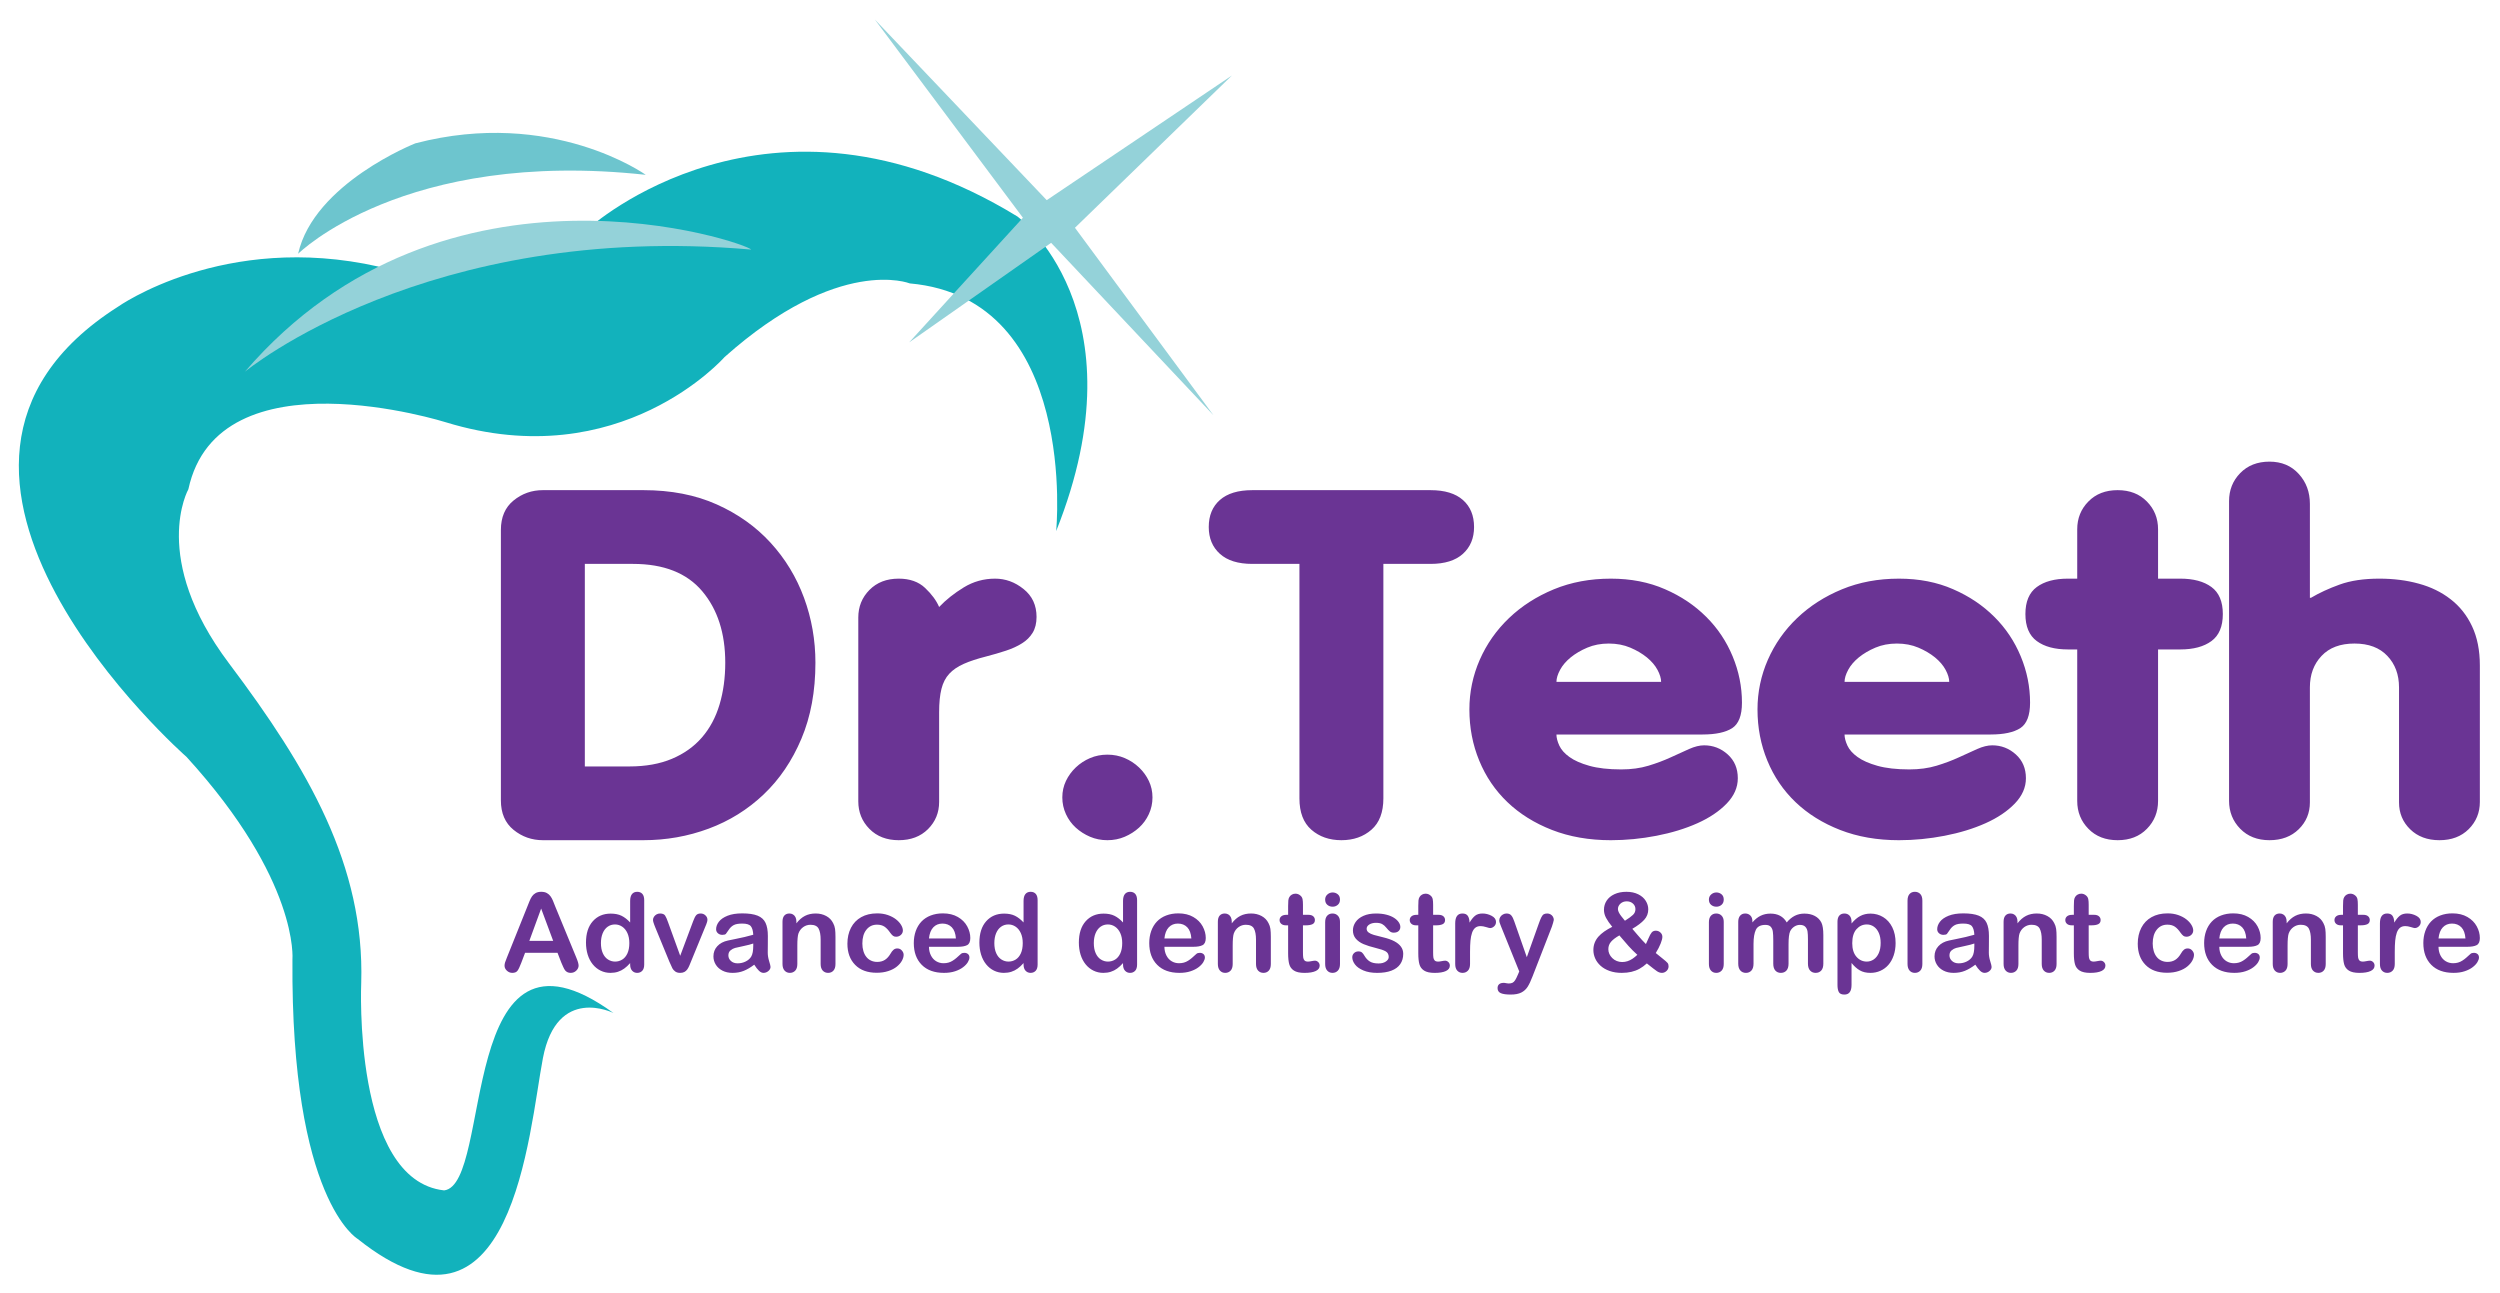
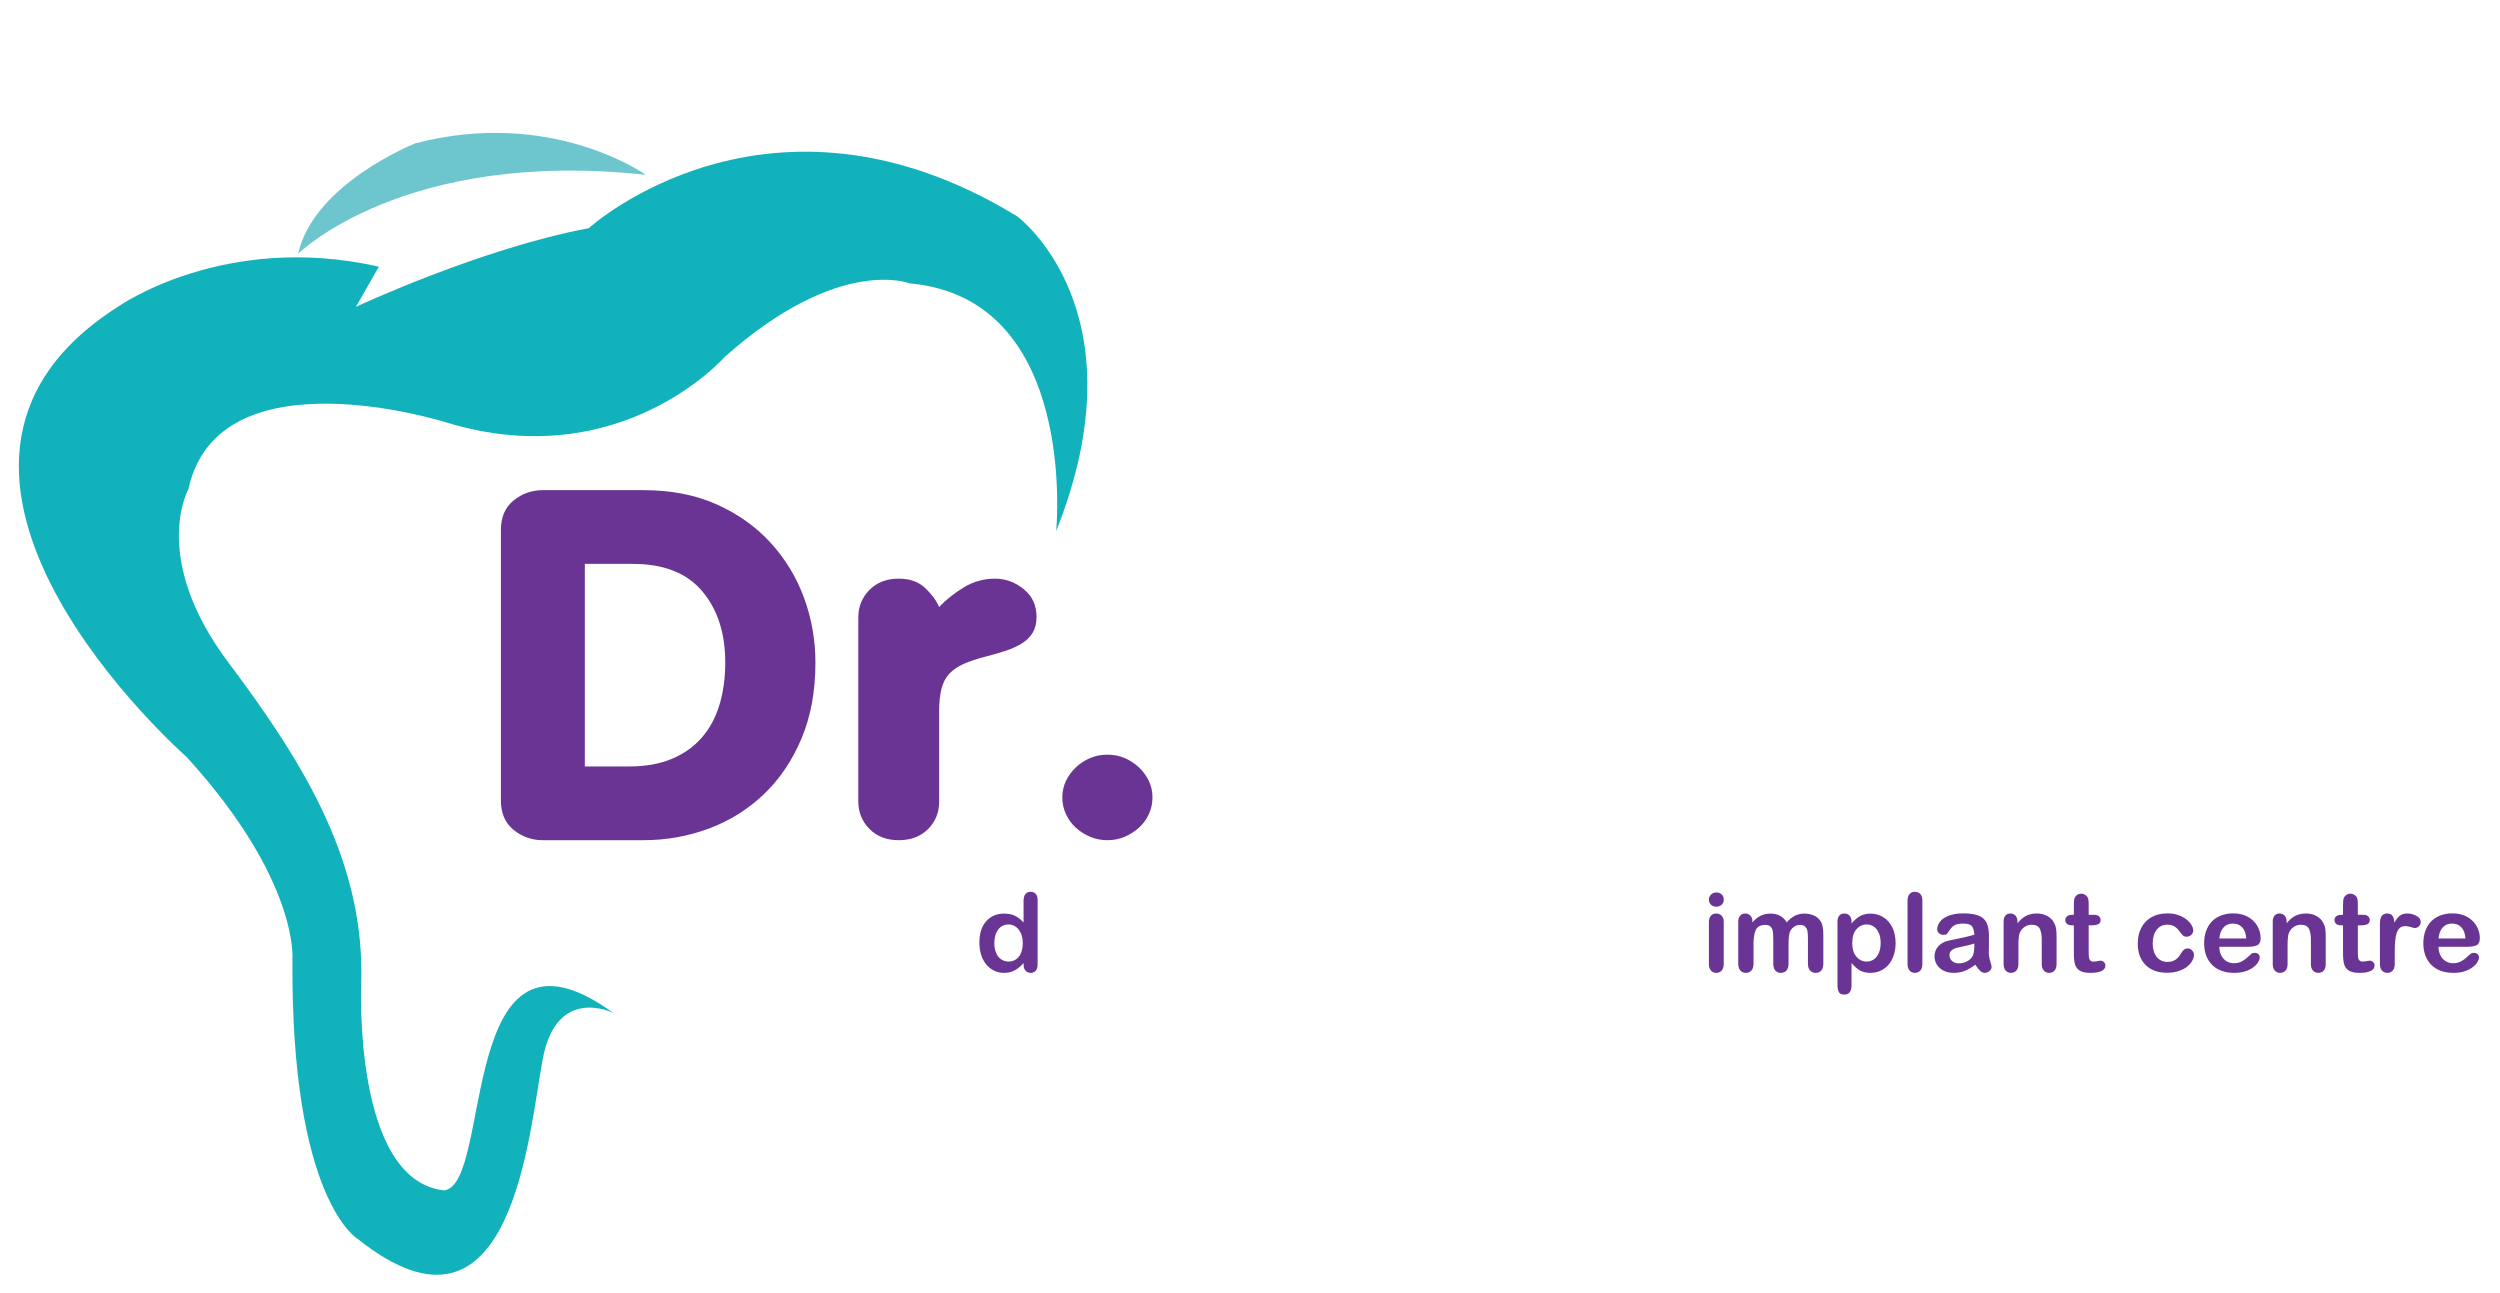
<svg xmlns="http://www.w3.org/2000/svg" xml:space="preserve" width="290mm" height="150mm" version="1.1" style="shape-rendering:geometricPrecision; text-rendering:geometricPrecision; image-rendering:optimizeQuality; fill-rule:evenodd; clip-rule:evenodd" viewBox="0 0 29000 15000">
  <defs>
    <style type="text/css">
   
    .fil1 {fill:#94D2D9}
    .fil2 {fill:#6DC5CE}
    .fil0 {fill:#12B2BC}
    .fil3 {fill:#6A3494;fill-rule:nonzero}
   
  </style>
  </defs>
  <g id="Layer_x0020_1">
    <g id="_2103484868688">
      <path class="fil0" d="M7116.01 11750.98c0,0 -654.71,-330 -818.4,524.11 -163.68,854.1 -347.83,3532.91 -2148.32,2096.45 0,0 -777.47,-446.48 -757.01,-3241.74 0,0 81.84,-912.33 -1227.61,-2348.79 0,0 -3785.11,-3319.38 -797.94,-5221.71 0,0 1227.61,-873.52 3028.1,-465.88l-265.98 465.88c0,0 1452.66,-679.41 2700.73,-912.35 0,0 2086.93,-1902.32 4971.81,-135.87 0,0 1473.13,1087.04 450.13,3649.36 0,0 265.98,-2698.21 -1698.19,-2872.91 0,0 -818.4,-329.99 -2148.31,854.12 0,0 -1207.15,1378.22 -3232.71,757.05 0,0 -2639.34,-834.69 -2987.17,776.46 0,0 -450.12,795.87 470.58,2018.8 920.71,1222.93 1575.43,2348.79 1534.51,3707.6 0,0 -102.29,2290.57 961.63,2407.04 573.07,-67.97 135.96,-3384.02 1964.15,-2057.62z" />
-       <path class="fil1" d="M2840.61 4312.07c0,0 2107.38,-1747.05 5872.04,-1417.05 -29.61,-70.28 -3543.78,-1291.09 -5872.04,1417.05z" />
      <path class="fil2" d="M7490.79 2028.02c0,0 -1087.4,-779.46 -2672.6,-365.3 0,0 -1176.55,463.76 -1360.12,1281.29 0,0 1226.23,-1221.75 4032.72,-915.99z" />
-       <polygon class="fil1" points="10147.13,225.35 12142,2321.79 14290.31,875.64 12469.36,2642.08 14075.48,4816.18 12193.14,2816.78 10546.11,3971.77 11865.79,2525.61 " />
      <path class="fil3" d="M6784.07 6541.22l559.02 0c356.64,0 624.13,105.51 802.46,316.51 178.32,211.01 267.48,487.6 267.48,829.77 0,174.89 -22.04,336.47 -66.12,484.75 -44.08,148.27 -112.2,275.64 -204.37,382.09 -92.17,106.45 -208.38,189.14 -348.63,248.07 -140.26,58.93 -304.56,88.4 -492.9,88.4l-516.94 0 0 -2349.59zm-973.77 2743.09c0,148.27 49.09,262.33 147.26,342.17 98.18,79.84 211.39,119.76 339.62,119.76l1166.12 0c264.48,0 516.94,-44.67 757.38,-134.02 240.44,-89.34 452.83,-221.46 637.16,-396.35 184.34,-174.89 330.6,-390.64 438.8,-647.27 108.2,-256.63 162.29,-550.33 162.29,-881.1 0,-262.33 -44.08,-513.26 -132.24,-752.78 -88.16,-239.52 -217.39,-452.43 -387.7,-638.72 -170.31,-186.3 -378.69,-334.57 -625.14,-444.83 -246.45,-110.25 -529.96,-165.38 -850.55,-165.38l-1166.12 0c-128.23,0 -241.44,39.92 -339.62,119.76 -98.17,79.84 -147.26,193.9 -147.26,342.17l0 3136.59zm4145.93 10.45c0,126.42 43.08,232.87 129.23,320.31 86.16,87.45 199.37,131.17 339.62,131.17 140.26,0 253.46,-42.77 339.62,-128.31 86.16,-86.5 129.23,-191.05 129.23,-315.56l0 -1039.83c0,-110.25 9.02,-200.55 27.05,-271.84 18.04,-71.28 48.09,-129.26 90.17,-174.88 42.07,-45.63 98.18,-83.65 168.3,-115.01 70.13,-31.37 155.29,-58.93 255.47,-84.6 84.15,-21.86 162.29,-44.67 234.42,-68.43 72.14,-23.76 134.25,-52.28 186.34,-85.54 52.1,-32.32 93.17,-73.19 123.23,-122.61 30.05,-49.43 45.08,-111.21 45.08,-183.45 0,-134.96 -50.09,-243.32 -150.27,-323.16 -100.18,-80.79 -210.39,-120.71 -330.61,-120.71 -132.23,0 -253.46,34.22 -363.66,101.7 -110.2,67.48 -205.37,142.57 -285.52,227.17 -32.05,-75.09 -86.15,-148.28 -162.29,-220.52 -76.14,-72.23 -178.32,-108.35 -306.56,-108.35 -140.25,0 -253.46,43.72 -339.62,131.16 -86.15,87.45 -129.23,193.9 -129.23,320.32l0 2130.97zm2366.69 -44.67c0,68.43 14.03,133.07 42.08,193.9 28.05,60.83 66.12,113.1 114.21,156.83 48.09,43.72 103.19,78.89 165.3,105.5 62.11,26.61 129.23,39.92 201.36,39.92 72.14,0 139.26,-13.31 201.37,-39.92 62.11,-26.61 117.21,-61.78 165.3,-105.5 48.09,-43.73 86.16,-96 114.21,-156.83 28.05,-60.83 42.08,-125.47 42.08,-193.9 0,-68.43 -14.03,-132.12 -42.08,-191.05 -28.05,-58.93 -66.12,-111.2 -114.21,-156.83 -48.09,-45.62 -103.19,-81.74 -165.3,-108.35 -62.11,-26.61 -129.23,-39.92 -201.37,-39.92 -72.13,0 -139.25,13.31 -201.36,39.92 -62.11,26.61 -117.21,62.73 -165.3,108.35 -48.09,45.63 -86.16,97.9 -114.21,156.83 -28.05,58.93 -42.08,122.62 -42.08,191.05z" />
-       <path class="fil3" d="M6511.49 11166.93l-44.21 -114.17 -376.5 0 -44.21 116.5c-17.25,45.54 -31.91,76.25 -44.21,92.13 -12.07,15.89 -32.13,23.94 -59.94,23.94 -23.51,0 -44.42,-8.48 -62.54,-25.42 -18.11,-16.94 -27.17,-36.22 -27.17,-57.61 0,-12.5 2.16,-25.42 6.26,-38.55 4.31,-13.34 11.21,-31.56 20.91,-55.28l236.77 -590.51c6.9,-16.95 14.88,-37.28 24.37,-61 9.49,-23.94 19.62,-43.63 30.41,-59.31 10.78,-15.67 24.79,-28.38 42.26,-38.12 17.47,-9.75 39.03,-14.62 64.69,-14.62 26.31,0 48.09,4.87 65.56,14.62 17.46,9.74 31.48,22.24 42.26,37.49 10.78,15.25 19.84,31.77 27.17,49.35 7.33,17.58 16.82,41.09 28.04,70.32l241.94 586.91c18.98,44.69 28.46,77.1 28.46,97.43 0,20.97 -8.84,40.45 -26.73,58.03 -17.9,17.58 -39.68,26.27 -64.91,26.27 -14.67,0 -27.39,-2.54 -37.95,-7.84 -10.35,-5.08 -19.2,-12.07 -26.53,-20.97 -7.11,-8.9 -14.66,-22.66 -22.85,-40.88 -8.41,-18.42 -15.31,-34.73 -21.35,-48.71zm-371.33 -252.69l276.66 0 -139.52 -374.89 -137.14 374.89zm1169.62 274.29l0 -16.73c-23.07,26.05 -45.93,47.23 -68.57,63.54 -22.43,16.31 -47.01,28.81 -73.32,37.28 -26.31,8.47 -54.99,12.71 -86.25,12.71 -41.19,0 -79.36,-8.69 -114.51,-25.84 -35.15,-17.16 -65.77,-41.52 -91.43,-73.5 -25.66,-31.77 -45.07,-69.26 -58.44,-112.26 -13.15,-42.99 -19.84,-89.59 -19.84,-139.58 0,-105.9 26.31,-188.5 78.93,-247.6 52.61,-59.09 122.05,-88.74 207.87,-88.74 49.81,0 91.65,8.47 125.72,25.2 34.07,16.73 67.49,42.57 99.84,77.52l0 -250.14c0,-34.74 7.12,-61 21.13,-78.79 14.23,-17.79 34.29,-26.69 60.38,-26.69 26.09,0 46.15,8.26 60.38,24.57 14.02,16.31 21.13,40.46 21.13,72.23l0 746.82c0,32.2 -7.54,56.55 -22.64,72.65 -15.31,16.1 -34.93,24.15 -58.87,24.15 -23.5,0 -43.13,-8.48 -58.44,-25.21 -15.31,-16.73 -23.07,-40.66 -23.07,-71.59zm-338.98 -248.66c0,45.96 7.33,84.94 21.78,117.34 14.44,32.2 34.28,56.34 59.73,72.65 25.23,16.31 52.83,24.57 82.59,24.57 30.4,0 58,-7.84 83.02,-23.3 25.01,-15.46 45.07,-39.18 59.94,-71.16 14.88,-32.2 22.43,-72.02 22.43,-120.1 0,-44.9 -7.55,-83.66 -22.43,-116.07 -14.87,-32.61 -35.14,-57.4 -60.59,-74.55 -25.44,-17.16 -53.26,-25.63 -83.67,-25.63 -31.48,0 -59.73,8.68 -84.53,26.26 -24.8,17.58 -43.99,42.79 -57.79,75.62 -13.58,33.04 -20.48,71.16 -20.48,114.37zm780.17 -237.86l139.52 385.07 150.3 -401.8c11.87,-32.19 23.29,-55.07 34.72,-68.62 11.43,-13.35 28.68,-20.12 51.76,-20.12 21.99,0 40.54,7.2 55.85,21.81 15.31,14.41 23.07,31.14 23.07,50.2 0,7.41 -1.3,16.1 -4.1,26.05 -2.8,9.96 -5.82,19.28 -9.49,27.96 -3.66,8.68 -7.76,18.64 -12.29,29.65l-165.39 403.49c-4.75,11.44 -10.57,26.27 -18.12,44.06 -7.33,17.79 -15.52,32.83 -24.58,45.54 -9.06,12.7 -20.27,22.45 -33.42,29.44 -13.37,6.99 -29.33,10.59 -48.31,10.59 -24.36,0 -43.77,-5.51 -58.43,-16.52 -14.45,-10.81 -25.24,-22.88 -32.14,-36.01 -6.89,-12.92 -18.75,-38.76 -35.14,-77.1l-164.1 -399.04c-3.89,-9.95 -7.77,-19.91 -11.65,-29.86 -4.1,-9.96 -7.33,-19.91 -10.13,-30.29 -2.81,-10.38 -4.1,-19.28 -4.1,-26.69 0,-11.65 3.67,-23.09 10.78,-34.52 7.12,-11.44 17.04,-20.76 29.54,-27.96 12.73,-7.2 26.31,-10.8 41.19,-10.8 28.46,0 48.3,8.04 59.08,24.14 10.57,16.31 22.43,43.42 35.58,81.33zm998.2 488.22c-41.84,31.77 -82.16,55.49 -120.98,71.37 -39.03,15.89 -82.8,23.73 -131.1,23.73 -44.21,0 -83.24,-8.69 -116.66,-25.84 -33.43,-17.16 -59.31,-40.25 -77.42,-69.69 -18.11,-29.44 -27.17,-61.21 -27.17,-95.52 0,-46.39 14.88,-85.78 44.85,-118.4 29.98,-32.83 71.16,-54.65 123.56,-65.87 10.79,-2.54 37.96,-8.05 81.3,-16.73 43.34,-8.69 80.65,-16.53 111.48,-23.94 30.84,-7.2 64.48,-15.88 100.71,-26.26 -2.16,-44.69 -11.21,-77.52 -27.39,-98.28 -16.39,-20.97 -49.81,-31.35 -100.92,-31.35 -43.77,0 -76.76,5.93 -98.76,18.01 -22.21,11.86 -41.19,29.86 -56.93,54.01 -15.74,23.93 -26.95,39.6 -33.42,47.44 -6.69,7.63 -20.7,11.44 -42.05,11.44 -19.41,0 -36.23,-6.14 -50.25,-18.43 -14.01,-12.07 -21.13,-27.75 -21.13,-46.81 0,-29.86 10.78,-58.88 32.13,-87.05 21.57,-28.17 54.99,-51.26 100.49,-69.47 45.5,-18.22 102.21,-27.32 170.14,-27.32 75.69,0 135.42,8.89 178.76,26.47 43.35,17.58 73.97,45.33 91.86,83.45 17.9,38.13 26.96,88.54 26.96,151.44 0,39.82 -0.22,73.5 -0.43,101.25 -0.22,27.74 -0.43,58.67 -0.86,92.56 0,31.77 5.39,65.02 16.17,99.54 10.78,34.32 15.95,56.56 15.95,66.51 0,17.37 -8.19,33.25 -24.79,47.44 -16.82,14.2 -35.58,21.4 -56.72,21.4 -17.68,0 -35.14,-8.05 -52.39,-24.36 -17.26,-16.31 -35.59,-39.82 -54.99,-70.74zm-11.43 -245.49c-25.23,9.11 -61.89,18.85 -110.19,28.81 -48.09,10.17 -81.51,17.79 -100.06,22.45 -18.55,4.87 -36.23,14.19 -53.05,27.96 -16.82,13.98 -25.23,33.25 -25.23,58.25 0,25.62 9.92,47.44 29.76,65.44 19.63,18.01 45.5,27.11 77.63,27.11 34.07,0 65.56,-7.41 94.24,-22.02 28.89,-14.83 50.02,-33.68 63.61,-56.98 15.52,-25.63 23.29,-67.99 23.29,-126.87l0 -24.15zm500.49 -254.59l0 20.55c30.41,-39.4 63.62,-68.2 99.63,-86.63 36.01,-18.43 77.41,-27.53 124.21,-27.53 45.5,0 86.04,9.74 122.05,29.22 35.79,19.28 62.54,46.81 80.22,82.4 11.42,20.75 18.76,42.99 22.21,67.14 3.23,23.93 4.96,54.43 4.96,91.71l0 315.38c0,33.89 -7.98,59.52 -23.72,76.89 -15.75,17.36 -36.44,26.05 -61.68,26.05 -25.66,0 -46.57,-8.9 -62.75,-26.69 -15.95,-17.79 -23.93,-43.21 -23.93,-76.25l0 -282.55c0,-55.7 -7.98,-98.49 -23.72,-128.14 -15.74,-29.44 -47.23,-44.27 -94.45,-44.27 -30.62,0 -58.66,8.9 -84.1,26.9 -25.23,18 -43.78,42.79 -55.42,74.35 -8.41,25.2 -12.72,72.22 -12.72,141.48l0 212.23c0,34.31 -8.2,59.94 -24.37,77.1 -16.17,17.15 -37.09,25.84 -62.54,25.84 -24.79,0 -45.28,-8.9 -61.24,-26.69 -15.95,-17.79 -23.93,-43.21 -23.93,-76.25l0 -489.69c0,-32.2 7.11,-56.35 21.35,-72.23 14.44,-15.89 33.85,-23.93 58.65,-23.93 15.09,0 28.89,3.6 40.97,10.59 12.29,6.99 22,17.58 29.33,31.55 7.33,13.98 10.99,31.35 10.99,51.47zm1244.02 385.7c0,20.97 -6.46,43.63 -19.4,67.57 -12.73,23.93 -32.35,46.81 -58.66,68.41 -26.3,21.61 -59.51,39.18 -99.62,52.32 -39.89,13.34 -84.96,19.91 -135.21,19.91 -106.52,0 -189.76,-30.5 -249.49,-91.5 -59.95,-61 -89.92,-142.76 -89.92,-245.49 0,-69.47 13.8,-130.89 41.18,-184.27 27.39,-53.37 67.07,-94.67 118.82,-123.69 51.97,-29.23 113.86,-43.84 185.88,-43.84 44.64,0 85.61,6.35 122.91,19.27 37.1,12.92 68.79,29.44 94.67,49.77 25.88,20.34 45.72,41.94 59.3,64.82 13.8,23.08 20.7,44.48 20.7,64.38 0,20.34 -7.76,37.5 -23.07,51.68 -15.53,13.98 -34.07,20.97 -56.07,20.97 -14.23,0 -26.09,-3.6 -35.58,-10.8 -9.49,-7.2 -20.05,-18.85 -31.91,-34.95 -21.14,-31.34 -43.13,-55.06 -65.99,-70.74 -23.07,-15.67 -52.18,-23.51 -87.55,-23.51 -50.89,0 -92.07,19.49 -123.13,58.67 -31.26,38.97 -46.79,92.35 -46.79,160.13 0,31.77 4.1,61 12.08,87.68 7.98,26.69 19.4,49.57 34.71,68.2 15.1,18.85 33.43,33.05 54.99,42.79 21.35,9.74 45.07,14.61 70.73,14.61 34.5,0 64.05,-7.83 88.63,-23.51 24.8,-15.67 46.58,-39.82 65.55,-72.01 10.35,-19.06 21.78,-33.89 34.07,-44.48 12.08,-10.8 27.18,-16.31 44.86,-16.31 21.13,0 38.6,8.05 52.4,23.72 13.8,15.68 20.91,32.41 20.91,50.2zm631.18 -92.98l-337.48 0c0.44,38.55 8.41,72.44 23.72,101.88 15.31,29.44 35.8,51.47 61.25,66.29 25.44,15.04 53.69,22.45 84.31,22.45 20.7,0 39.46,-2.33 56.5,-7.2 17.25,-4.66 33.64,-12.07 49.59,-22.24 16.18,-10.16 30.84,-20.97 44.21,-32.62 13.58,-11.64 31.05,-27.32 52.62,-47.23 8.84,-7.41 21.34,-11.22 37.73,-11.22 17.68,0 32.13,4.87 43.13,14.4 10.78,9.32 16.39,22.88 16.39,40.24 0,15.25 -6.25,33.04 -18.33,53.59 -12.29,20.33 -30.62,40.03 -55.42,58.67 -24.58,18.85 -55.42,34.52 -92.72,46.81 -37.31,12.49 -80.22,18.64 -128.52,18.64 -110.84,0 -196.88,-31.14 -258.34,-93.2 -61.46,-62.06 -92.08,-146.14 -92.08,-252.47 0,-49.99 7.55,-96.58 22.65,-139.37 15.09,-42.78 37.3,-79.42 66.2,-110.14 29.11,-30.5 64.9,-54.01 107.38,-70.31 42.48,-16.31 89.71,-24.57 141.46,-24.57 67.5,0 125.29,13.98 173.38,41.93 48.3,27.96 84.31,63.97 108.46,108.45 23.94,44.26 36.01,89.38 36.01,135.34 0,42.57 -12.5,70.32 -37.3,83.03 -24.8,12.49 -59.73,18.85 -104.8,18.85zm-337.48 -96.58l312.68 0c-4.1,-57.83 -20.06,-101.04 -47.66,-129.84 -27.6,-28.6 -63.83,-43 -108.89,-43 -43.13,0 -78.28,14.62 -105.88,43.63 -27.6,29.23 -44.42,72.23 -50.25,129.21zm2251.28 302.24l0 -16.73c-23.08,26.05 -45.93,47.23 -68.58,63.54 -22.42,16.31 -47.01,28.81 -73.31,37.28 -26.31,8.47 -54.99,12.71 -86.26,12.71 -41.19,0 -79.35,-8.69 -114.5,-25.84 -35.15,-17.16 -65.77,-41.52 -91.43,-73.5 -25.66,-31.77 -45.07,-69.26 -58.44,-112.26 -13.16,-42.99 -19.84,-89.59 -19.84,-139.58 0,-105.9 26.31,-188.5 78.92,-247.6 52.62,-59.09 122.05,-88.74 207.88,-88.74 49.81,0 91.64,8.47 125.72,25.2 34.07,16.73 67.49,42.57 99.84,77.52l0 -250.14c0,-34.74 7.11,-61 21.13,-78.79 14.23,-17.79 34.29,-26.69 60.38,-26.69 26.09,0 46.14,8.26 60.38,24.57 14.01,16.31 21.13,40.46 21.13,72.23l0 746.82c0,32.2 -7.55,56.55 -22.64,72.65 -15.31,16.1 -34.94,24.15 -58.87,24.15 -23.51,0 -43.13,-8.48 -58.44,-25.21 -15.31,-16.73 -23.07,-40.66 -23.07,-71.59zm-338.99 -248.66c0,45.96 7.33,84.94 21.78,117.34 14.45,32.2 34.29,56.34 59.73,72.65 25.23,16.31 52.84,24.57 82.59,24.57 30.41,0 58.01,-7.84 83.02,-23.3 25.02,-15.46 45.07,-39.18 59.95,-71.16 14.88,-32.2 22.43,-72.02 22.43,-120.1 0,-44.9 -7.55,-83.66 -22.43,-116.07 -14.88,-32.61 -35.15,-57.4 -60.59,-74.55 -25.45,-17.16 -53.26,-25.63 -83.67,-25.63 -31.48,0 -59.73,8.68 -84.53,26.26 -24.8,17.58 -43.99,42.79 -57.79,75.62 -13.59,33.04 -20.49,71.16 -20.49,114.37zm1156.47 43l-337.47 0c0.43,38.55 8.41,72.44 23.72,101.88 15.31,29.44 35.79,51.47 61.24,66.29 25.44,15.04 53.69,22.45 84.32,22.45 20.69,0 39.46,-2.33 56.49,-7.2 17.25,-4.66 33.64,-12.07 49.6,-22.24 16.17,-10.16 30.83,-20.97 44.2,-32.62 13.59,-11.64 31.06,-27.32 52.62,-47.23 8.84,-7.41 21.35,-11.22 37.74,-11.22 17.68,0 32.13,4.87 43.12,14.4 10.78,9.32 16.39,22.88 16.39,40.24 0,15.25 -6.25,33.04 -18.33,53.59 -12.29,20.33 -30.62,40.03 -55.42,58.67 -24.58,18.85 -55.42,34.52 -92.72,46.81 -37.31,12.49 -80.22,18.64 -128.52,18.64 -110.84,0 -196.88,-31.14 -258.34,-93.2 -61.45,-62.06 -92.07,-146.14 -92.07,-252.47 0,-49.99 7.54,-96.58 22.64,-139.37 15.09,-42.78 37.3,-79.42 66.2,-110.14 29.11,-30.5 64.91,-54.01 107.39,-70.31 42.48,-16.31 89.7,-24.57 141.46,-24.57 67.49,0 125.28,13.98 173.37,41.93 48.3,27.96 84.31,63.97 108.47,108.45 23.93,44.26 36.01,89.38 36.01,135.34 0,42.57 -12.51,70.32 -37.31,83.03 -24.8,12.49 -59.73,18.85 -104.8,18.85zm-337.47 -96.58l312.67 0c-4.09,-57.83 -20.05,-101.04 -47.65,-129.84 -27.61,-28.6 -63.83,-43 -108.9,-43 -43.13,0 -78.28,14.62 -105.88,43.63 -27.6,29.23 -44.42,72.23 -50.24,129.21zm781.26 -196.14l0 20.55c30.4,-39.4 63.61,-68.2 99.62,-86.63 36.01,-18.43 77.42,-27.53 124.21,-27.53 45.5,0 86.04,9.74 122.05,29.22 35.79,19.28 62.54,46.81 80.22,82.4 11.43,20.75 18.76,42.99 22.21,67.14 3.23,23.93 4.96,54.43 4.96,91.71l0 315.38c0,33.89 -7.98,59.52 -23.72,76.89 -15.74,17.36 -36.44,26.05 -61.68,26.05 -25.66,0 -46.57,-8.9 -62.75,-26.69 -15.95,-17.79 -23.93,-43.21 -23.93,-76.25l0 -282.55c0,-55.7 -7.98,-98.49 -23.72,-128.14 -15.74,-29.44 -47.23,-44.27 -94.45,-44.27 -30.62,0 -58.66,8.9 -84.1,26.9 -25.23,18 -43.78,42.79 -55.42,74.35 -8.41,25.2 -12.72,72.22 -12.72,141.48l0 212.23c0,34.31 -8.2,59.94 -24.37,77.1 -16.17,17.15 -37.09,25.84 -62.53,25.84 -24.8,0 -45.29,-8.9 -61.25,-26.69 -15.95,-17.79 -23.93,-43.21 -23.93,-76.25l0 -489.69c0,-32.2 7.11,-56.35 21.35,-72.23 14.44,-15.89 33.85,-23.93 58.65,-23.93 15.1,0 28.9,3.6 40.97,10.59 12.29,6.99 22,17.58 29.33,31.55 7.33,13.98 11,31.35 11,51.47zm634.84 -78.36l18.97 0 0 -101.88c0,-27.33 0.65,-48.72 2.16,-64.18 1.51,-15.67 5.6,-29.02 12.29,-40.03 6.69,-11.65 16.39,-21.18 29.11,-28.38 12.51,-7.2 26.53,-10.8 42.27,-10.8 21.78,0 41.4,8.04 59.08,24.14 11.86,10.8 19.19,23.93 22.43,39.61 3.23,15.46 4.74,37.49 4.74,66.08l0 115.44 63.18 0c24.37,0 43.13,5.71 55.85,16.94 12.94,11.44 19.41,26.05 19.41,43.63 0,22.88 -9.27,38.76 -27.6,47.87 -18.33,9.11 -44.42,13.56 -78.71,13.56l-32.13 0 0 311.35c0,26.48 0.86,47.02 2.81,61.21 1.94,14.19 6.9,25.84 15.09,34.74 8.41,8.89 21.78,13.34 40.32,13.34 9.92,0 23.72,-1.69 40.98,-5.29 17.25,-3.39 30.83,-5.3 40.32,-5.3 14.02,0 26.52,5.51 37.74,16.52 11.21,11.02 16.6,24.57 16.6,40.67 0,27.32 -15.09,48.08 -45.28,62.48 -30.41,14.62 -73.97,21.82 -130.9,21.82 -53.91,0 -94.66,-8.9 -122.26,-26.69 -27.82,-17.79 -45.93,-42.36 -54.56,-73.92 -8.63,-31.35 -12.94,-73.29 -12.94,-125.81l0 -325.12 -22.64 0c-25.01,0 -43.99,-5.72 -56.93,-17.37 -13.15,-11.44 -19.62,-26.27 -19.62,-44.06 0,-17.58 6.9,-32.19 20.48,-43.63 13.8,-11.23 33.65,-16.94 59.74,-16.94zm620.6 80.91l0 489.69c0,33.89 -8.19,59.52 -24.58,76.89 -16.39,17.36 -37.09,26.05 -62.32,26.05 -25.23,0 -45.71,-8.9 -61.46,-26.69 -15.74,-17.79 -23.72,-43.21 -23.72,-76.25l0 -484.61c0,-33.68 7.98,-58.88 23.72,-75.83 15.75,-16.94 36.23,-25.41 61.46,-25.41 25.23,0 45.93,8.47 62.32,25.41 16.39,16.95 24.58,40.67 24.58,70.75zm-85.17 -174.95c-23.94,0 -44.43,-7.21 -61.46,-21.61 -17.04,-14.4 -25.45,-34.95 -25.45,-61.42 0,-23.73 8.63,-43.42 26.1,-58.89 17.46,-15.46 37.73,-23.29 60.81,-23.29 22.42,0 42.05,6.99 59.3,20.97 17.25,14.18 25.87,34.52 25.87,61.21 0,26.05 -8.41,46.38 -25.23,61 -16.82,14.61 -36.66,22.03 -59.94,22.03zm818.77 546.45c0,46.6 -11.64,86.63 -34.71,119.88 -23.08,33.26 -57.36,58.46 -102.65,75.62 -45.28,17.15 -100.27,25.63 -165.17,25.63 -61.89,0 -114.94,-9.32 -159.15,-27.96 -44.2,-18.43 -76.76,-41.73 -97.9,-69.69 -20.91,-27.74 -31.48,-55.7 -31.48,-83.87 0,-18.64 6.69,-34.52 20.27,-47.66 13.37,-13.34 30.41,-19.91 51.11,-19.91 18.11,0 31.91,4.45 41.62,13.14 9.7,8.68 18.97,20.75 27.81,36.64 17.68,30.08 38.82,52.74 63.4,67.56 24.58,15.04 58.22,22.46 100.7,22.46 34.51,0 62.75,-7.63 84.75,-22.67 22.21,-15.04 33.21,-32.4 33.21,-51.89 0,-29.86 -11.43,-51.47 -34.29,-65.24 -23.07,-13.55 -60.81,-26.68 -113.42,-39.18 -59.31,-14.4 -107.61,-29.65 -144.91,-45.54 -37.09,-15.88 -66.85,-37.06 -89.28,-63.12 -22.21,-26.05 -33.42,-58.24 -33.42,-96.16 0,-34.1 10.35,-66.08 30.83,-96.37 20.71,-30.29 51.11,-54.22 91.43,-72.22 40.11,-18.01 88.63,-27.11 145.56,-27.11 44.64,0 84.75,4.44 120.11,13.55 35.58,9.11 65.34,21.39 89.06,36.64 23.94,15.46 42.05,32.41 54.34,51.05 12.51,18.64 18.76,36.64 18.76,54.65 0,19.27 -6.68,35.37 -20.05,47.65 -13.16,12.5 -32.13,18.64 -56.5,18.64 -17.68,0 -32.78,-4.87 -45.28,-14.83 -12.3,-9.95 -26.53,-24.78 -42.7,-44.69 -12.94,-16.52 -28.25,-29.86 -45.93,-39.82 -17.68,-9.95 -41.62,-14.82 -72.02,-14.82 -31.06,0 -56.93,6.56 -77.63,19.48 -20.49,13.14 -30.84,29.44 -30.84,48.93 0,17.79 7.55,32.41 22.64,43.63 15.31,11.44 35.58,20.97 61.24,28.38 25.66,7.42 61.03,16.52 106.1,27.33 53.48,12.7 97.25,28.17 131.1,45.96 33.86,17.79 59.52,38.76 76.99,63.12 17.46,24.14 26.3,51.68 26.3,82.81zm155.7 -452.41l18.97 0 0 -101.88c0,-27.33 0.65,-48.72 2.16,-64.18 1.51,-15.67 5.61,-29.02 12.29,-40.03 6.69,-11.65 16.39,-21.18 29.11,-28.38 12.51,-7.2 26.53,-10.8 42.27,-10.8 21.78,0 41.4,8.04 59.08,24.14 11.86,10.8 19.19,23.93 22.43,39.61 3.23,15.46 4.74,37.49 4.74,66.08l0 115.44 63.19 0c24.36,0 43.12,5.71 55.85,16.94 12.93,11.44 19.4,26.05 19.4,43.63 0,22.88 -9.27,38.76 -27.6,47.87 -18.33,9.11 -44.42,13.56 -78.71,13.56l-32.13 0 0 311.35c0,26.48 0.87,47.02 2.81,61.21 1.94,14.19 6.9,25.84 15.09,34.74 8.41,8.89 21.78,13.34 40.33,13.34 9.91,0 23.72,-1.69 40.97,-5.29 17.25,-3.39 30.83,-5.3 40.32,-5.3 14.02,0 26.52,5.51 37.74,16.52 11.21,11.02 16.6,24.57 16.6,40.67 0,27.32 -15.09,48.08 -45.28,62.48 -30.41,14.62 -73.97,21.82 -130.89,21.82 -53.91,0 -94.67,-8.9 -122.27,-26.69 -27.82,-17.79 -45.93,-42.36 -54.56,-73.92 -8.62,-31.35 -12.94,-73.29 -12.94,-125.81l0 -325.12 -22.64 0c-25.01,0 -43.99,-5.72 -56.93,-17.37 -13.15,-11.44 -19.62,-26.27 -19.62,-44.06 0,-17.58 6.9,-32.19 20.49,-43.63 13.8,-11.23 33.64,-16.94 59.73,-16.94zm619.31 429.11l0 141.49c0,34.31 -8.19,59.94 -24.58,77.1 -16.39,17.15 -37.09,25.84 -62.32,25.84 -24.8,0 -45.29,-8.69 -61.24,-26.05 -15.96,-17.37 -23.94,-43 -23.94,-76.89l0 -471.69c0,-76.04 28.04,-114.16 83.88,-114.16 28.47,0 49.17,8.89 61.68,26.68 12.72,17.79 19.62,44.27 20.91,79.01 20.49,-34.74 41.62,-61.22 63.4,-79.01 21.78,-17.79 50.68,-26.68 86.9,-26.68 36.23,0 71.38,8.89 105.45,26.68 34.07,17.79 51.11,41.52 51.11,70.96 0,20.75 -7.12,37.7 -21.78,51.26 -14.45,13.55 -30.19,20.12 -47.01,20.12 -6.25,0 -21.57,-3.82 -45.72,-11.44 -24.36,-7.63 -45.71,-11.44 -64.26,-11.44 -25.23,0 -45.71,6.57 -61.89,19.49 -15.95,13.13 -28.46,32.4 -37.3,58.03 -8.84,25.63 -14.88,56.13 -18.33,91.5 -3.23,35.37 -4.96,78.37 -4.96,129.2zm554.84 265.82l15.96 -37.91 -212.19 -525.07c-13.16,-30.29 -19.63,-52.32 -19.63,-65.87 0,-14.4 3.89,-27.96 11.43,-40.46 7.55,-12.28 17.9,-22.24 31.27,-29.65 13.15,-7.41 26.95,-11.22 41.19,-11.22 25.01,0 43.77,7.83 56.28,23.3 12.72,15.46 23.72,37.7 33.42,66.71l145.99 417.05 138.22 -387.82c11,-31.56 20.92,-56.13 29.76,-73.92 8.84,-17.79 18.11,-29.86 28.04,-36 9.91,-6.15 23.93,-9.32 42.04,-9.32 12.94,0 25.45,3.38 37.53,10.16 11.86,6.99 21.13,16.1 27.81,27.75 6.47,11.44 9.71,23.72 9.71,36.64 -1.73,7.84 -4.32,19.06 -8.2,33.47 -3.88,14.4 -8.41,29.23 -13.8,44.05l-224.91 578.44c-19.41,51.05 -38.38,90.87 -56.71,119.88 -18.55,29.02 -43.13,51.26 -73.75,66.72 -30.4,15.47 -71.59,23.3 -123.34,23.3 -50.47,0 -88.42,-5.29 -113.65,-16.09 -25.23,-10.81 -37.95,-30.51 -37.95,-58.89 0,-19.48 6.04,-34.52 18.11,-44.9 11.86,-10.59 29.76,-15.88 53.27,-15.88 9.27,0 18.33,1.27 27.17,3.59 10.99,2.55 20.48,3.82 28.46,3.82 19.84,0 35.37,-2.97 46.58,-8.69 11.43,-5.72 21.56,-15.88 30.62,-30.07 9.06,-14.41 19.62,-35.37 31.27,-63.12zm998.63 -753.18c0,-38.55 10.35,-73.71 30.62,-105.27 20.48,-31.56 50.46,-56.76 90.13,-75.4 39.68,-18.64 86.26,-27.96 139.74,-27.96 53.04,0 98.98,9.74 137.79,29.23 38.6,19.27 67.71,44.9 86.9,76.25 19.2,31.35 28.68,64.18 28.68,98.07 0,46.38 -15.52,86.63 -46.79,120.94 -31.27,34.31 -77.2,69.26 -138.01,104.84 21.13,24.57 40.76,47.44 58.87,68.84 18.11,21.6 35.58,41.72 52.62,60.15 16.81,18.64 32.13,34.52 46.14,47.87 6.26,-11.65 15.96,-33.25 29.33,-65.24 13.37,-31.77 25.66,-54.64 37.31,-68.83 11.64,-13.98 28.03,-20.97 48.94,-20.97 19.84,0 37.31,6.99 52.41,20.75 15.31,13.77 22.85,30.71 22.85,50.63 0,18.21 -6.47,43.84 -19.62,77.09 -13.15,33.26 -31.92,70.32 -56.93,110.78 15.74,13.13 40.32,33.25 74.4,60.15 33.85,26.9 54.77,45.11 62.53,54.86 7.76,9.74 11.64,22.66 11.64,38.76 0,21.39 -7.97,39.6 -23.72,54.22 -15.74,14.61 -33.42,22.03 -52.83,22.03 -19.62,0 -38.81,-6.15 -57.36,-18.64 -18.54,-12.29 -58,-42.79 -118.17,-91.08 -27.38,25.21 -55.85,45.96 -85.17,62.06 -29.11,16.1 -60.6,27.96 -94.02,35.8 -33.64,7.83 -70.95,11.86 -112.35,11.86 -52.62,0 -99.84,-7.63 -141.89,-22.67 -41.83,-15.04 -76.77,-35.37 -104.58,-61 -27.82,-25.62 -48.52,-54.22 -61.89,-85.35 -13.59,-31.14 -20.27,-62.91 -20.27,-95.1 0,-31.14 4.96,-59.52 15.09,-85.36 10.14,-25.84 24.37,-49.14 42.7,-70.11 18.33,-20.76 40.97,-40.67 67.71,-59.52 26.74,-18.85 58.01,-37.06 93.37,-54.85 -31.7,-38.98 -55.63,-73.5 -71.81,-104 -16.17,-30.29 -24.36,-61.64 -24.36,-93.83zm178.76 297.16c-42.91,24.36 -75.04,48.72 -96.17,73.07 -21.35,24.36 -31.92,53.38 -31.92,86.85 0,19.06 3.88,37.27 11.65,54.64 7.76,17.37 19.19,33.47 34.07,48.29 15.09,15.04 32.34,26.27 52.18,34.1 19.84,7.84 40.54,11.86 62.54,11.86 21.35,0 42.26,-3.38 62.53,-9.95 20.06,-6.57 39.25,-16.1 57.36,-28.17 18.12,-12.29 36.88,-27.32 56.28,-45.54 -37.52,-33.89 -71.16,-67.56 -101.13,-100.82 -29.76,-33.25 -65.56,-74.77 -107.39,-124.33zm64.48 -170.08c42.91,-26.9 73.96,-49.56 93.15,-67.99 19.19,-18.21 28.68,-40.45 28.68,-66.5 0,-25.63 -9.49,-47.24 -28.68,-64.6 -19.19,-17.37 -43.34,-26.06 -72.24,-26.06 -29.11,0 -53.47,8.9 -72.88,26.69 -19.62,17.79 -29.33,38.76 -29.33,62.69 0,12.29 3.67,25.63 11,40.04 7.33,14.19 16.39,28.38 27.39,42.36 10.99,14.19 25.23,31.98 42.91,53.37z" />
      <path class="fil3" d="M19995.38 10692.7l0 489.69c0,33.89 -8.19,59.52 -24.58,76.89 -16.39,17.36 -37.09,26.05 -62.32,26.05 -25.23,0 -45.72,-8.9 -61.46,-26.69 -15.74,-17.79 -23.72,-43.21 -23.72,-76.25l0 -484.61c0,-33.68 7.98,-58.88 23.72,-75.83 15.74,-16.94 36.23,-25.41 61.46,-25.41 25.23,0 45.93,8.47 62.32,25.41 16.39,16.95 24.58,40.67 24.58,70.75zm-85.18 -174.95c-23.93,0 -44.42,-7.21 -61.45,-21.61 -17.04,-14.4 -25.45,-34.95 -25.45,-61.42 0,-23.73 8.63,-43.42 26.09,-58.89 17.47,-15.46 37.74,-23.29 60.81,-23.29 22.43,0 42.06,6.99 59.31,20.97 17.25,14.18 25.87,34.52 25.87,61.21 0,26.05 -8.41,46.38 -25.23,61 -16.82,14.61 -36.66,22.03 -59.95,22.03zm836.9 435.68l0 225.15c0,35.58 -8.2,62.27 -24.58,80.06 -16.39,17.79 -38.17,26.69 -64.91,26.69 -26.1,0 -47.23,-8.9 -63.4,-26.69 -16.17,-17.79 -24.37,-44.48 -24.37,-80.06l0 -269.84c0,-42.79 -1.51,-75.83 -4.53,-99.34 -2.8,-23.51 -10.78,-43 -23.93,-58.03 -13.15,-15.04 -33.64,-22.67 -62.11,-22.67 -56.49,0 -93.58,19.07 -111.48,57.19 -17.9,37.91 -26.95,92.56 -26.95,163.72l0 228.97c0,35.16 -8.2,61.84 -24.37,79.85 -16.17,18 -37.52,26.9 -63.83,26.9 -26.09,0 -47.44,-8.9 -64.05,-26.9 -16.6,-18.01 -25.01,-44.69 -25.01,-79.85l0 -484.61c0,-31.78 7.55,-56.13 22.43,-72.65 14.88,-16.52 34.5,-24.78 58.87,-24.78 23.72,0 43.34,7.83 59.08,23.3 15.74,15.46 23.72,36.85 23.72,64.17l0 16.1c29.76,-35.16 61.89,-61 95.96,-77.52 34.07,-16.52 72.02,-24.78 113.64,-24.78 43.56,0 80.65,8.47 111.92,25.41 31.27,16.95 56.93,42.58 76.98,76.89 29.11,-34.74 60.38,-60.37 93.59,-77.1 33.21,-16.73 70.08,-25.2 110.62,-25.2 47.23,0 87.77,9.1 121.84,27.32 34.07,18.22 59.73,44.27 76.55,78.16 14.66,30.5 21.99,78.79 21.99,144.45l0 330.84c0,35.58 -8.19,62.27 -24.58,80.06 -16.39,17.79 -38.17,26.69 -64.91,26.69 -26.09,0 -47.44,-8.9 -64.04,-26.9 -16.61,-18.01 -25.01,-44.69 -25.01,-79.85l0 -284.88c0,-36.43 -1.51,-65.45 -4.75,-87.48 -3.23,-21.81 -11.64,-40.24 -25.66,-55.28 -13.8,-14.82 -34.93,-22.24 -63.18,-22.24 -22.86,0 -44.42,6.57 -64.91,19.91 -20.27,13.13 -36.23,30.93 -47.66,53.38 -12.72,28.38 -18.97,79 -18.97,151.44zm730.8 -261.58l0 20.54c32.34,-39.39 66.2,-68.41 101.13,-86.84 34.93,-18.42 74.4,-27.74 118.6,-27.74 53.27,0 102,13.34 146.64,40.24 44.63,26.9 80,66.29 105.88,117.98 25.87,51.68 38.81,112.89 38.81,183.63 0,52.1 -7.55,99.97 -22.43,143.6 -14.88,43.64 -35.58,80.28 -61.67,109.93 -26.09,29.65 -56.93,52.32 -92.51,68.2 -35.58,15.89 -73.75,23.94 -114.72,23.94 -49.16,0 -90.57,-9.75 -123.99,-29.23 -33.43,-19.28 -65.34,-47.87 -95.74,-85.57l0 254.59c0,74.55 -27.61,111.83 -82.81,111.83 -32.34,0 -53.91,-9.53 -64.47,-28.8 -10.57,-19.28 -15.75,-47.24 -15.75,-84.09l0 -731.36c0,-32.2 7.12,-56.35 21.57,-72.23 14.23,-15.89 33.85,-23.93 58.65,-23.93 24.37,0 44.42,8.26 59.73,24.57 15.31,16.52 23.08,40.03 23.08,70.74zm337.69 246.33c0,-44.69 -6.9,-83.03 -20.92,-115.01 -13.8,-31.98 -32.99,-56.77 -57.58,-73.92 -24.79,-17.16 -51.97,-25.63 -81.72,-25.63 -47.66,0 -87.77,18.43 -120.33,55.07 -32.56,36.85 -48.95,91.08 -48.95,162.45 0,67.36 16.17,119.89 48.52,157.16 32.56,37.49 72.67,56.13 120.76,56.13 28.46,0 54.99,-8.26 79.35,-24.57 24.37,-16.31 43.99,-40.66 58.87,-73.28 14.66,-32.83 22,-72.23 22,-118.4zm311.81 244.21l0 -734.54c0,-33.89 7.76,-59.52 23.07,-76.89 15.31,-17.37 36.01,-26.05 62.11,-26.05 25.87,0 47,8.68 62.96,25.84 15.96,17.16 23.94,42.79 23.94,77.1l0 734.54c0,34.31 -8.19,59.94 -24.37,77.1 -16.17,17.15 -37.09,25.84 -62.53,25.84 -25.23,0 -45.72,-8.9 -61.46,-26.69 -15.74,-17.79 -23.72,-43.21 -23.72,-76.25zm786.43 7.84c-41.83,31.77 -82.16,55.49 -120.97,71.37 -39.03,15.89 -82.81,23.73 -131.11,23.73 -44.2,0 -83.23,-8.69 -116.66,-25.84 -33.42,-17.16 -59.3,-40.25 -77.41,-69.69 -18.12,-29.44 -27.17,-61.21 -27.17,-95.52 0,-46.39 14.88,-85.78 44.85,-118.4 29.97,-32.83 71.16,-54.65 123.56,-65.87 10.78,-2.54 37.95,-8.05 81.3,-16.73 43.34,-8.69 80.64,-16.53 111.48,-23.94 30.84,-7.2 64.48,-15.88 100.7,-26.26 -2.15,-44.69 -11.21,-77.52 -27.38,-98.28 -16.39,-20.97 -49.82,-31.35 -100.92,-31.35 -43.77,0 -76.77,5.93 -98.76,18.01 -22.21,11.86 -41.19,29.86 -56.93,54.01 -15.74,23.93 -26.96,39.6 -33.42,47.44 -6.69,7.63 -20.71,11.44 -42.05,11.44 -19.41,0 -36.23,-6.14 -50.25,-18.43 -14.02,-12.07 -21.13,-27.75 -21.13,-46.81 0,-29.86 10.78,-58.88 32.13,-87.05 21.56,-28.17 54.99,-51.26 100.48,-69.47 45.51,-18.22 102.22,-27.32 170.14,-27.32 75.7,0 135.42,8.89 178.77,26.47 43.34,17.58 73.96,45.33 91.86,83.45 17.9,38.13 26.96,88.54 26.96,151.44 0,39.82 -0.22,73.5 -0.44,101.25 -0.21,27.74 -0.43,58.67 -0.86,92.56 0,31.77 5.39,65.02 16.17,99.54 10.79,34.32 15.96,56.56 15.96,66.51 0,17.37 -8.19,33.25 -24.8,47.44 -16.82,14.2 -35.58,21.4 -56.71,21.4 -17.68,0 -35.15,-8.05 -52.4,-24.36 -17.25,-16.31 -35.58,-39.82 -54.99,-70.74zm-11.43 -245.49c-25.23,9.11 -61.89,18.85 -110.19,28.81 -48.08,10.17 -81.51,17.79 -100.05,22.45 -18.55,4.87 -36.23,14.19 -53.05,27.96 -16.82,13.98 -25.23,33.25 -25.23,58.25 0,25.62 9.92,47.44 29.76,65.44 19.62,18.01 45.5,27.11 77.63,27.11 34.07,0 65.55,-7.41 94.23,-22.02 28.9,-14.83 50.03,-33.68 63.61,-56.98 15.53,-25.63 23.29,-67.99 23.29,-126.87l0 -24.15zm500.5 -254.59l0 20.55c30.41,-39.4 63.61,-68.2 99.63,-86.63 36.01,-18.43 77.41,-27.53 124.21,-27.53 45.49,0 86.03,9.74 122.05,29.22 35.79,19.28 62.53,46.81 80.21,82.4 11.43,20.75 18.76,42.99 22.21,67.14 3.24,23.93 4.96,54.43 4.96,91.71l0 315.38c0,33.89 -7.97,59.52 -23.72,76.89 -15.74,17.36 -36.44,26.05 -61.67,26.05 -25.66,0 -46.58,-8.9 -62.75,-26.69 -15.96,-17.79 -23.94,-43.21 -23.94,-76.25l0 -282.55c0,-55.7 -7.97,-98.49 -23.72,-128.14 -15.74,-29.44 -47.22,-44.27 -94.45,-44.27 -30.62,0 -58.65,8.9 -84.09,26.9 -25.23,18 -43.78,42.79 -55.42,74.35 -8.41,25.2 -12.73,72.22 -12.73,141.48l0 212.23c0,34.31 -8.19,59.94 -24.36,77.1 -16.18,17.15 -37.09,25.84 -62.54,25.84 -24.8,0 -45.28,-8.9 -61.24,-26.69 -15.96,-17.79 -23.94,-43.21 -23.94,-76.25l0 -489.69c0,-32.2 7.12,-56.35 21.35,-72.23 14.45,-15.89 33.86,-23.93 58.66,-23.93 15.09,0 28.89,3.6 40.97,10.59 12.29,6.99 21.99,17.58 29.32,31.55 7.34,13.98 11,31.35 11,51.47zm634.84 -78.36l18.98 0 0 -101.88c0,-27.33 0.65,-48.72 2.15,-64.18 1.51,-15.67 5.61,-29.02 12.3,-40.03 6.68,-11.65 16.39,-21.18 29.11,-28.38 12.5,-7.2 26.52,-10.8 42.26,-10.8 21.78,0 41.41,8.04 59.09,24.14 11.86,10.8 19.19,23.93 22.42,39.61 3.24,15.46 4.75,37.49 4.75,66.08l0 115.44 63.18 0c24.37,0 43.13,5.71 55.85,16.94 12.94,11.44 19.41,26.05 19.41,43.63 0,22.88 -9.28,38.76 -27.6,47.87 -18.33,9.11 -44.43,13.56 -78.71,13.56l-32.13 0 0 311.35c0,26.48 0.86,47.02 2.8,61.21 1.94,14.19 6.9,25.84 15.1,34.74 8.41,8.89 21.78,13.34 40.32,13.34 9.92,0 23.72,-1.69 40.97,-5.29 17.25,-3.39 30.84,-5.3 40.33,-5.3 14.01,0 26.52,5.51 37.73,16.52 11.22,11.02 16.61,24.57 16.61,40.67 0,27.32 -15.1,48.08 -45.29,62.48 -30.4,14.62 -73.96,21.82 -130.89,21.82 -53.91,0 -94.67,-8.9 -122.27,-26.69 -27.81,-17.79 -45.93,-42.36 -54.55,-73.92 -8.63,-31.35 -12.94,-73.29 -12.94,-125.81l0 -325.12 -22.64 0c-25.02,0 -43.99,-5.72 -56.93,-17.37 -13.16,-11.44 -19.63,-26.27 -19.63,-44.06 0,-17.58 6.91,-32.19 20.49,-43.63 13.8,-11.23 33.64,-16.94 59.73,-16.94zm1412.44 464.06c0,20.97 -6.47,43.63 -19.41,67.57 -12.72,23.93 -32.34,46.81 -58.65,68.41 -26.31,21.61 -59.52,39.18 -99.63,52.32 -39.89,13.34 -84.96,19.91 -135.2,19.91 -106.53,0 -189.76,-30.5 -249.5,-91.5 -59.94,-61 -89.92,-142.76 -89.92,-245.49 0,-69.47 13.8,-130.89 41.19,-184.27 27.39,-53.37 67.06,-94.67 118.82,-123.69 51.96,-29.23 113.85,-43.84 185.88,-43.84 44.63,0 85.61,6.35 122.91,19.27 37.09,12.92 68.79,29.44 94.67,49.77 25.87,20.34 45.71,41.94 59.3,64.82 13.8,23.08 20.7,44.48 20.7,64.38 0,20.34 -7.76,37.5 -23.07,51.68 -15.53,13.98 -34.08,20.97 -56.07,20.97 -14.23,0 -26.09,-3.6 -35.58,-10.8 -9.49,-7.2 -20.06,-18.85 -31.92,-34.95 -21.13,-31.34 -43.12,-55.06 -65.98,-70.74 -23.07,-15.67 -52.19,-23.51 -87.55,-23.51 -50.89,0 -92.08,19.49 -123.13,58.67 -31.27,38.97 -46.79,92.35 -46.79,160.13 0,31.77 4.1,61 12.07,87.68 7.98,26.69 19.41,49.57 34.72,68.2 15.1,18.85 33.43,33.05 54.99,42.79 21.34,9.74 45.07,14.61 70.73,14.61 34.5,0 64.04,-7.83 88.62,-23.51 24.81,-15.67 46.58,-39.82 65.56,-72.01 10.35,-19.06 21.78,-33.89 34.07,-44.48 12.08,-10.8 27.17,-16.31 44.85,-16.31 21.14,0 38.6,8.05 52.4,23.72 13.8,15.68 20.92,32.41 20.92,50.2zm631.17 -92.98l-337.47 0c0.43,38.55 8.41,72.44 23.72,101.88 15.31,29.44 35.8,51.47 61.24,66.29 25.45,15.04 53.69,22.45 84.32,22.45 20.7,0 39.46,-2.33 56.49,-7.2 17.26,-4.66 33.64,-12.07 49.6,-22.24 16.17,-10.16 30.84,-20.97 44.21,-32.62 13.58,-11.64 31.05,-27.32 52.61,-47.23 8.84,-7.41 21.35,-11.22 37.74,-11.22 17.68,0 32.13,4.87 43.13,14.4 10.78,9.32 16.38,22.88 16.38,40.24 0,15.25 -6.25,33.04 -18.32,53.59 -12.3,20.33 -30.63,40.03 -55.42,58.67 -24.59,18.85 -55.42,34.52 -92.73,46.81 -37.3,12.49 -80.22,18.64 -128.52,18.64 -110.84,0 -196.88,-31.14 -258.33,-93.2 -61.46,-62.06 -92.08,-146.14 -92.08,-252.47 0,-49.99 7.55,-96.58 22.64,-139.37 15.1,-42.78 37.31,-79.42 66.2,-110.14 29.11,-30.5 64.91,-54.01 107.39,-70.31 42.48,-16.31 89.71,-24.57 141.46,-24.57 67.49,0 125.29,13.98 173.37,41.93 48.3,27.96 84.32,63.97 108.47,108.45 23.93,44.26 36.01,89.38 36.01,135.34 0,42.57 -12.51,70.32 -37.31,83.03 -24.79,12.49 -59.73,18.85 -104.8,18.85zm-337.47 -96.58l312.68 0c-4.1,-57.83 -20.06,-101.04 -47.66,-129.84 -27.6,-28.6 -63.83,-43 -108.9,-43 -43.13,0 -78.28,14.62 -105.88,43.63 -27.6,29.23 -44.42,72.23 -50.24,129.21zm781.26 -196.14l0 20.55c30.4,-39.4 63.61,-68.2 99.62,-86.63 36.02,-18.43 77.42,-27.53 124.21,-27.53 45.5,0 86.04,9.74 122.05,29.22 35.8,19.28 62.54,46.81 80.22,82.4 11.43,20.75 18.76,42.99 22.21,67.14 3.24,23.93 4.96,54.43 4.96,91.71l0 315.38c0,33.89 -7.98,59.52 -23.72,76.89 -15.74,17.36 -36.44,26.05 -61.67,26.05 -25.66,0 -46.58,-8.9 -62.75,-26.69 -15.96,-17.79 -23.94,-43.21 -23.94,-76.25l0 -282.55c0,-55.7 -7.98,-98.49 -23.72,-128.14 -15.74,-29.44 -47.22,-44.27 -94.45,-44.27 -30.62,0 -58.65,8.9 -84.1,26.9 -25.23,18 -43.77,42.79 -55.42,74.35 -8.41,25.2 -12.72,72.22 -12.72,141.48l0 212.23c0,34.31 -8.19,59.94 -24.37,77.1 -16.17,17.15 -37.09,25.84 -62.53,25.84 -24.8,0 -45.29,-8.9 -61.24,-26.69 -15.96,-17.79 -23.94,-43.21 -23.94,-76.25l0 -489.69c0,-32.2 7.12,-56.35 21.35,-72.23 14.45,-15.89 33.85,-23.93 58.65,-23.93 15.1,0 28.9,3.6 40.97,10.59 12.29,6.99 22,17.58 29.33,31.55 7.33,13.98 11,31.35 11,51.47zm634.84 -78.36l18.97 0 0 -101.88c0,-27.33 0.65,-48.72 2.16,-64.18 1.51,-15.67 5.61,-29.02 12.29,-40.03 6.69,-11.65 16.39,-21.18 29.11,-28.38 12.51,-7.2 26.53,-10.8 42.27,-10.8 21.78,0 41.4,8.04 59.08,24.14 11.86,10.8 19.2,23.93 22.43,39.61 3.24,15.46 4.74,37.49 4.74,66.08l0 115.44 63.19 0c24.36,0 43.12,5.71 55.85,16.94 12.94,11.44 19.41,26.05 19.41,43.63 0,22.88 -9.28,38.76 -27.61,47.87 -18.33,9.11 -44.42,13.56 -78.7,13.56l-32.14 0 0 311.35c0,26.48 0.87,47.02 2.81,61.21 1.94,14.19 6.9,25.84 15.09,34.74 8.41,8.89 21.78,13.34 40.33,13.34 9.92,0 23.72,-1.69 40.97,-5.29 17.25,-3.39 30.83,-5.3 40.32,-5.3 14.02,0 26.53,5.51 37.74,16.52 11.21,11.02 16.6,24.57 16.6,40.67 0,27.32 -15.09,48.08 -45.28,62.48 -30.41,14.62 -73.97,21.82 -130.89,21.82 -53.91,0 -94.67,-8.9 -122.27,-26.69 -27.82,-17.79 -45.93,-42.36 -54.56,-73.92 -8.62,-31.35 -12.94,-73.29 -12.94,-125.81l0 -325.12 -22.64 0c-25.01,0 -43.99,-5.72 -56.93,-17.37 -13.15,-11.44 -19.62,-26.27 -19.62,-44.06 0,-17.58 6.9,-32.19 20.49,-43.63 13.8,-11.23 33.64,-16.94 59.73,-16.94zm619.31 429.11l0 141.49c0,34.31 -8.19,59.94 -24.58,77.1 -16.39,17.15 -37.09,25.84 -62.32,25.84 -24.8,0 -45.28,-8.69 -61.24,-26.05 -15.96,-17.37 -23.94,-43 -23.94,-76.89l0 -471.69c0,-76.04 28.04,-114.16 83.89,-114.16 28.46,0 49.16,8.89 61.67,26.68 12.72,17.79 19.62,44.27 20.91,79.01 20.49,-34.74 41.63,-61.22 63.4,-79.01 21.78,-17.79 50.68,-26.68 86.91,-26.68 36.22,0 71.37,8.89 105.44,26.68 34.07,17.79 51.11,41.52 51.11,70.96 0,20.75 -7.12,37.7 -21.78,51.26 -14.45,13.55 -30.19,20.12 -47.01,20.12 -6.25,0 -21.56,-3.82 -45.72,-11.44 -24.36,-7.63 -45.71,-11.44 -64.25,-11.44 -25.23,0 -45.72,6.57 -61.89,19.49 -15.96,13.13 -28.47,32.4 -37.31,58.03 -8.84,25.63 -14.88,56.13 -18.33,91.5 -3.23,35.37 -4.96,78.37 -4.96,129.2zm844.87 -58.03l-337.47 0c0.43,38.55 8.41,72.44 23.72,101.88 15.31,29.44 35.79,51.47 61.24,66.29 25.44,15.04 53.69,22.45 84.31,22.45 20.71,0 39.47,-2.33 56.5,-7.2 17.25,-4.66 33.64,-12.07 49.6,-22.24 16.17,-10.16 30.84,-20.97 44.2,-32.62 13.59,-11.64 31.06,-27.32 52.62,-47.23 8.84,-7.41 21.35,-11.22 37.74,-11.22 17.68,0 32.13,4.87 43.13,14.4 10.78,9.32 16.38,22.88 16.38,40.24 0,15.25 -6.25,33.04 -18.33,53.59 -12.29,20.33 -30.62,40.03 -55.42,58.67 -24.58,18.85 -55.41,34.52 -92.72,46.81 -37.31,12.49 -80.22,18.64 -128.52,18.64 -110.84,0 -196.88,-31.14 -258.34,-93.2 -61.45,-62.06 -92.07,-146.14 -92.07,-252.47 0,-49.99 7.54,-96.58 22.64,-139.37 15.09,-42.78 37.3,-79.42 66.2,-110.14 29.11,-30.5 64.91,-54.01 107.39,-70.31 42.48,-16.31 89.7,-24.57 141.46,-24.57 67.49,0 125.28,13.98 173.37,41.93 48.3,27.96 84.32,63.97 108.47,108.45 23.93,44.26 36.01,89.38 36.01,135.34 0,42.57 -12.51,70.32 -37.31,83.03 -24.8,12.49 -59.73,18.85 -104.8,18.85zm-337.47 -96.58l312.67 0c-4.09,-57.83 -20.05,-101.04 -47.65,-129.84 -27.6,-28.6 -63.83,-43 -108.9,-43 -43.13,0 -78.28,14.62 -105.88,43.63 -27.6,29.23 -44.42,72.23 -50.24,129.21zm-16413.35 302.24l0 -16.73c-23.07,26.05 -45.93,47.23 -68.58,63.54 -22.42,16.31 -47,28.81 -73.31,37.28 -26.31,8.47 -54.99,12.71 -86.26,12.71 -41.18,0 -79.35,-8.69 -114.5,-25.84 -35.15,-17.16 -65.77,-41.52 -91.43,-73.5 -25.66,-31.77 -45.07,-69.26 -58.44,-112.26 -13.15,-42.99 -19.84,-89.59 -19.84,-139.58 0,-105.9 26.31,-188.5 78.92,-247.6 52.62,-59.09 122.06,-88.74 207.88,-88.74 49.81,0 91.65,8.47 125.72,25.2 34.07,16.73 67.49,42.57 99.84,77.52l0 -250.14c0,-34.74 7.11,-61 21.13,-78.79 14.23,-17.79 34.29,-26.69 60.38,-26.69 26.09,0 46.15,8.26 60.38,24.57 14.01,16.31 21.13,40.46 21.13,72.23l0 746.82c0,32.2 -7.55,56.55 -22.64,72.65 -15.31,16.1 -34.93,24.15 -58.87,24.15 -23.5,0 -43.13,-8.48 -58.44,-25.21 -15.31,-16.73 -23.07,-40.66 -23.07,-71.59zm-338.98 -248.66c0,45.96 7.33,84.94 21.78,117.34 14.44,32.2 34.28,56.34 59.73,72.65 25.23,16.31 52.83,24.57 82.59,24.57 30.4,0 58,-7.84 83.02,-23.3 25.01,-15.46 45.07,-39.18 59.94,-71.16 14.88,-32.2 22.43,-72.02 22.43,-120.1 0,-44.9 -7.55,-83.66 -22.43,-116.07 -14.87,-32.61 -35.15,-57.4 -60.59,-74.55 -25.45,-17.16 -53.26,-25.63 -83.67,-25.63 -31.48,0 -59.73,8.68 -84.53,26.26 -24.8,17.58 -43.99,42.79 -57.79,75.62 -13.58,33.04 -20.48,71.16 -20.48,114.37z" />
-       <path class="fil3" d="M15073.39 9260.54c0,162.54 46.09,283.25 138.25,364.04 92.17,80.79 208.38,121.66 348.64,121.66 140.25,0 256.46,-40.87 348.63,-121.66 92.17,-80.79 138.25,-201.5 138.25,-364.04l0 -2719.32 547 0c164.3,0 289.52,-38.97 375.68,-116.91 86.16,-77.94 129.24,-181.54 129.24,-310.81 0,-133.06 -43.08,-237.62 -129.24,-313.65 -86.16,-76.04 -211.38,-114.06 -375.68,-114.06l-2067.76 0c-164.3,0 -289.53,38.02 -375.69,114.06 -86.15,76.03 -129.23,180.59 -129.23,313.65 0,129.27 43.08,232.87 129.23,310.81 86.16,77.94 211.39,116.91 375.69,116.91l546.99 0 0 2719.32zm4676.51 -740.42c152.28,0 266.48,-24.71 342.62,-73.19 76.14,-49.42 114.21,-147.32 114.21,-295.6 0,-185.34 -36.07,-364.03 -108.2,-537.97 -72.13,-173.94 -174.31,-326.96 -306.56,-458.13 -132.23,-132.12 -291.53,-239.52 -477.86,-320.31 -186.34,-81.74 -395.72,-122.61 -628.15,-122.61 -240.43,0 -460.83,40.87 -661.2,123.56 -200.36,82.69 -373.68,193.9 -519.95,333.62 -146.26,139.72 -259.47,301.3 -339.61,483.79 -80.15,183.44 -120.22,375.44 -120.22,575.99 0,211.96 38.07,409.66 114.21,594.05 76.13,185.35 185.33,345.98 327.59,481.9 142.26,135.91 314.57,243.32 516.94,322.21 202.37,78.89 429.78,118.81 682.24,118.81 176.32,0 352.65,-17.11 528.97,-51.33 176.32,-34.21 334.6,-82.69 474.86,-145.42 140.25,-62.73 253.46,-138.77 339.62,-228.12 86.15,-89.34 129.23,-187.24 129.23,-293.69 0,-114.06 -39.07,-206.26 -117.21,-276.59 -78.14,-70.34 -169.31,-105.51 -273.5,-105.51 -52.09,0 -110.2,14.26 -174.32,42.77 -64.11,28.52 -135.24,60.84 -213.38,96.95 -78.15,36.12 -164.3,68.44 -258.47,96.95 -94.17,28.52 -199.37,42.77 -315.58,42.77 -148.27,0 -271.49,-14.25 -369.67,-41.82 -98.18,-27.56 -175.32,-61.78 -231.42,-102.65 -56.1,-39.92 -95.17,-84.59 -117.21,-132.12 -22.05,-48.47 -33.06,-91.24 -33.06,-128.31l1695.08 0zm-1695.08 -610.21c0,-40.87 14.02,-87.44 42.07,-139.72 28.05,-52.28 69.13,-99.8 123.22,-144.47 54.1,-43.72 118.22,-81.74 192.36,-113.11 74.13,-31.37 157.28,-47.52 249.45,-47.52 92.17,0 175.32,16.15 249.45,47.52 74.14,31.37 138.25,69.39 192.35,113.11 54.1,44.67 95.18,92.19 123.23,144.47 28.05,52.28 42.07,98.85 42.07,139.72l-1214.2 0zm5037.16 610.21c152.28,0 266.48,-24.71 342.62,-73.19 76.14,-49.42 114.21,-147.32 114.21,-295.6 0,-185.34 -36.07,-364.03 -108.2,-537.97 -72.13,-173.94 -174.31,-326.96 -306.56,-458.13 -132.23,-132.12 -291.53,-239.52 -477.86,-320.31 -186.34,-81.74 -395.72,-122.61 -628.15,-122.61 -240.43,0 -460.83,40.87 -661.2,123.56 -200.36,82.69 -373.68,193.9 -519.95,333.62 -146.26,139.72 -259.47,301.3 -339.61,483.79 -80.15,183.44 -120.22,375.44 -120.22,575.99 0,211.96 38.07,409.66 114.21,594.05 76.13,185.35 185.33,345.98 327.59,481.9 142.26,135.91 314.57,243.32 516.94,322.21 202.37,78.89 429.78,118.81 682.24,118.81 176.32,0 352.65,-17.11 528.97,-51.33 176.32,-34.21 334.6,-82.69 474.86,-145.42 140.25,-62.73 253.46,-138.77 339.62,-228.12 86.15,-89.34 129.23,-187.24 129.23,-293.69 0,-114.06 -39.07,-206.26 -117.21,-276.59 -78.14,-70.34 -169.31,-105.51 -273.5,-105.51 -52.09,0 -110.2,14.26 -174.32,42.77 -64.11,28.52 -135.24,60.84 -213.38,96.95 -78.15,36.12 -164.3,68.44 -258.47,96.95 -94.17,28.52 -199.37,42.77 -315.58,42.77 -148.27,0 -271.49,-14.25 -369.67,-41.82 -98.18,-27.56 -175.32,-61.78 -231.42,-102.65 -56.1,-39.92 -95.17,-84.59 -117.21,-132.12 -22.05,-48.47 -33.06,-91.24 -33.06,-128.31l1695.08 0zm-1695.08 -610.21c0,-40.87 14.02,-87.44 42.07,-139.72 28.05,-52.28 69.13,-99.8 123.23,-144.47 54.09,-43.72 118.21,-81.74 192.35,-113.11 74.13,-31.37 157.28,-47.52 249.45,-47.52 92.17,0 175.32,16.15 249.45,47.52 74.14,31.37 138.25,69.39 192.35,113.11 54.1,44.67 95.18,92.19 123.23,144.47 28.05,52.28 42.07,98.85 42.07,139.72l-1214.2 0zm2698.91 1381.05c0,127.36 43.07,235.72 129.23,323.16 86.16,88.4 199.36,132.12 339.62,132.12 140.25,0 253.46,-43.72 339.62,-132.12 86.15,-87.44 129.23,-195.8 129.23,-323.16l0 -1757.44 258.47 0c152.28,0 272.5,-32.31 360.66,-96.95 88.16,-64.63 132.24,-169.18 132.24,-313.66 0,-144.47 -44.08,-249.02 -132.24,-313.65 -88.16,-64.64 -208.38,-96.95 -360.66,-96.95l-258.47 0 0 -572.19c0,-127.37 -43.08,-234.77 -129.23,-322.21 -86.16,-88.4 -199.37,-132.12 -339.62,-132.12 -140.26,0 -253.46,43.72 -339.62,132.12 -86.16,87.44 -129.23,194.84 -129.23,322.21l0 572.19 -108.2 0c-152.28,0 -272.5,32.31 -360.66,96.95 -88.16,64.63 -132.24,169.18 -132.24,313.65 0,144.48 44.08,249.03 132.24,313.66 88.16,64.64 208.38,96.95 360.66,96.95l108.2 0 0 1757.44zm1761.2 -2.85c0,128.31 43.08,236.67 129.23,325.06 86.16,88.4 199.37,133.07 339.62,133.07 140.26,0 253.46,-42.77 339.62,-127.37 86.16,-84.59 129.24,-188.19 129.24,-310.8l0 -1334.48c0,-148.27 45.08,-269.93 135.24,-364.98 90.17,-96 217.4,-143.52 381.7,-143.52 164.29,0 291.53,47.52 381.69,143.52 90.16,95.05 135.25,216.71 135.25,364.98l0 1334.48c0,122.61 43.08,226.21 129.23,310.8 86.16,84.6 199.36,127.37 339.62,127.37 140.25,0 253.46,-42.77 339.62,-128.32 86.15,-86.49 129.23,-191.04 129.23,-315.56l0 -1582.54c0,-174.89 -30.05,-326.97 -90.16,-454.33 -60.11,-128.32 -143.26,-232.87 -249.46,-314.61 -106.19,-82.7 -229.41,-142.57 -369.67,-180.59 -140.25,-38.97 -292.53,-57.98 -456.83,-57.98 -180.33,0 -333.61,22.81 -459.84,68.43 -126.22,45.62 -237.43,96.95 -333.6,153.98l-12.02 0 0 -1089.25c0,-137.82 -43.08,-253.78 -129.24,-347.88 -86.16,-95.05 -199.36,-142.57 -339.62,-142.57 -140.25,0 -253.46,44.67 -339.62,133.07 -86.15,88.39 -129.23,196.75 -129.23,325.06l0 3474.96z" />
    </g>
  </g>
</svg>